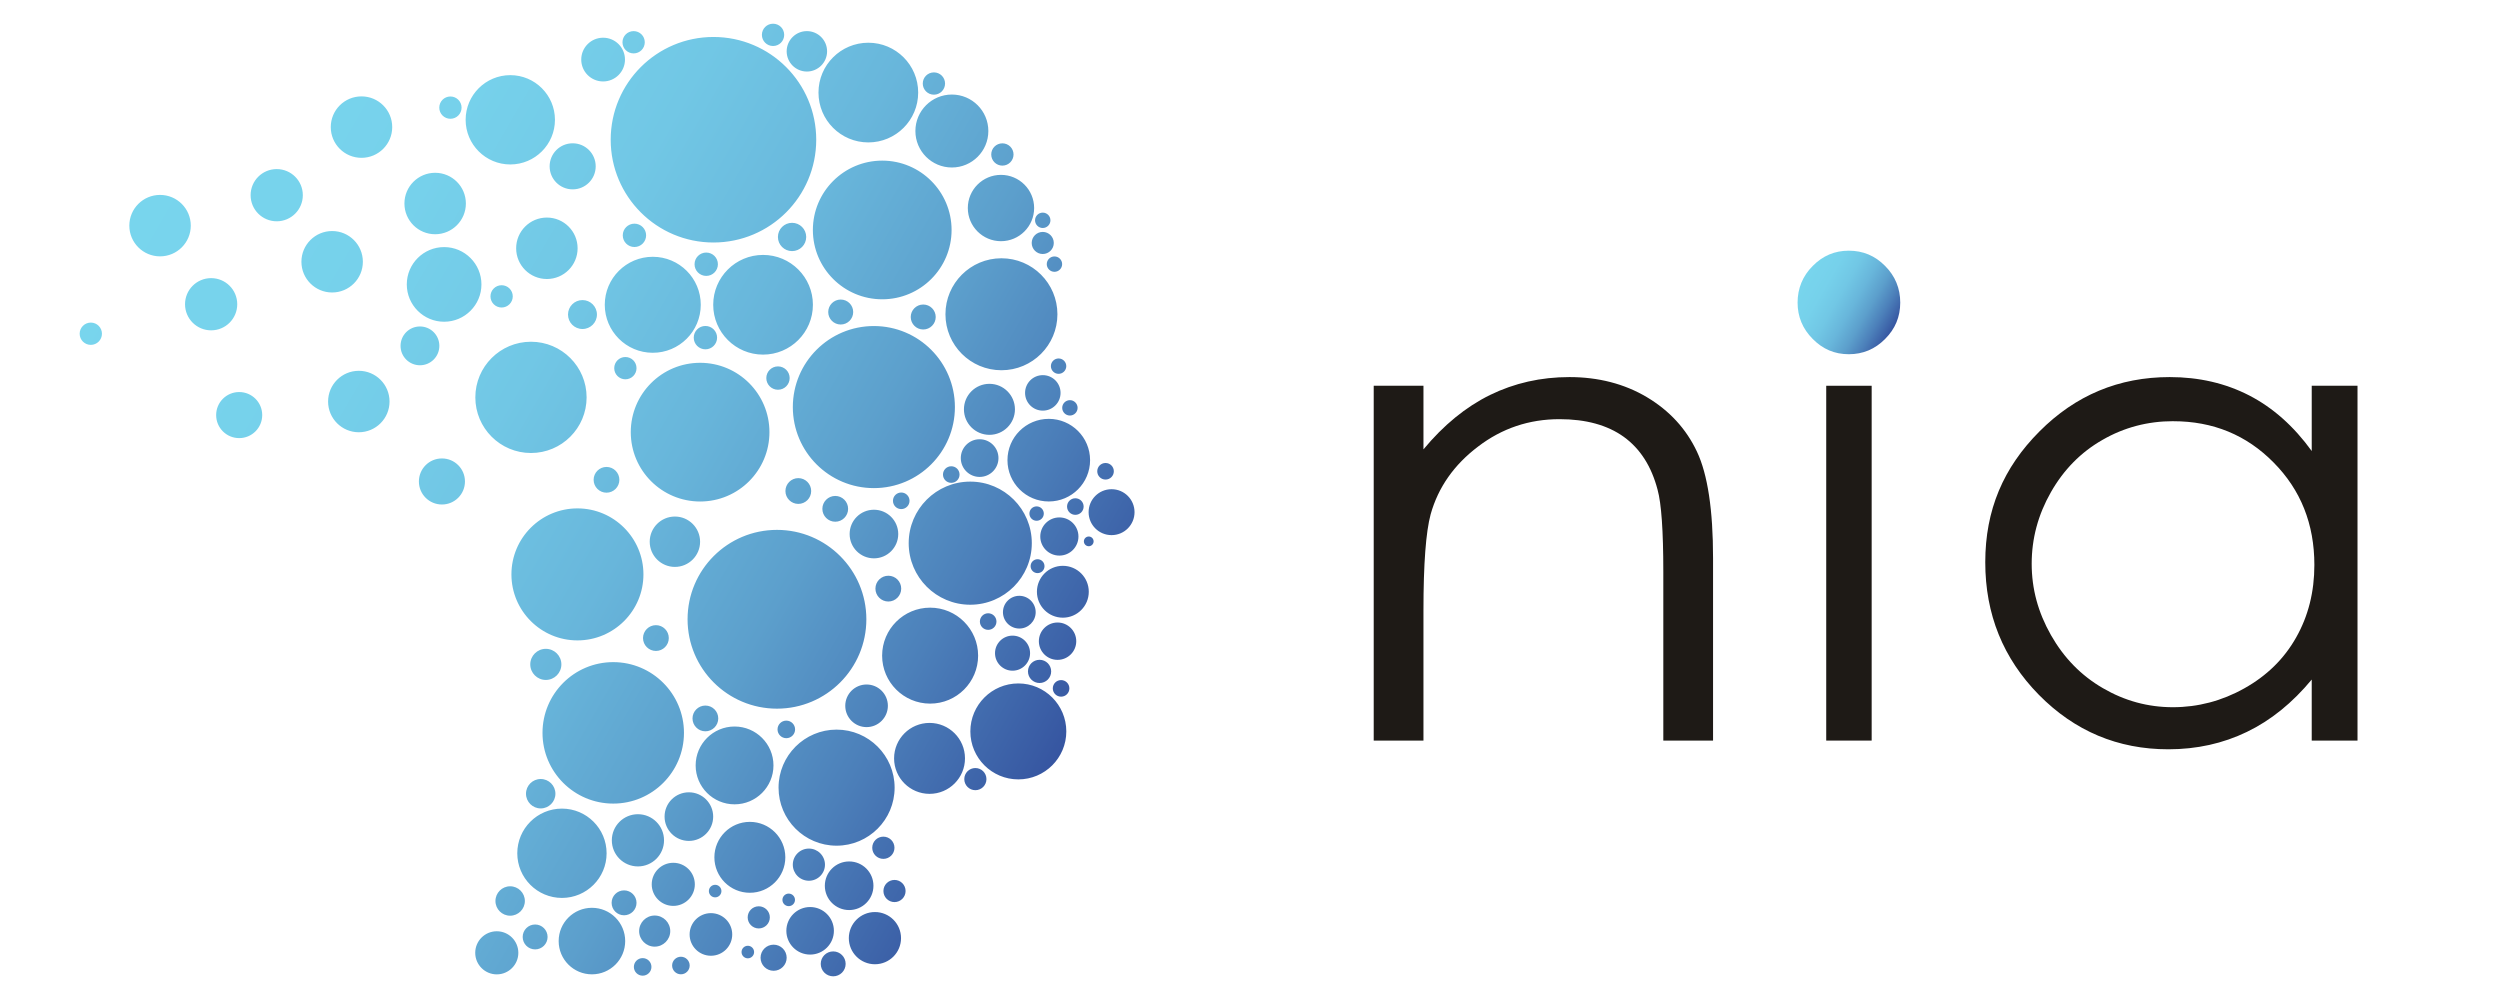
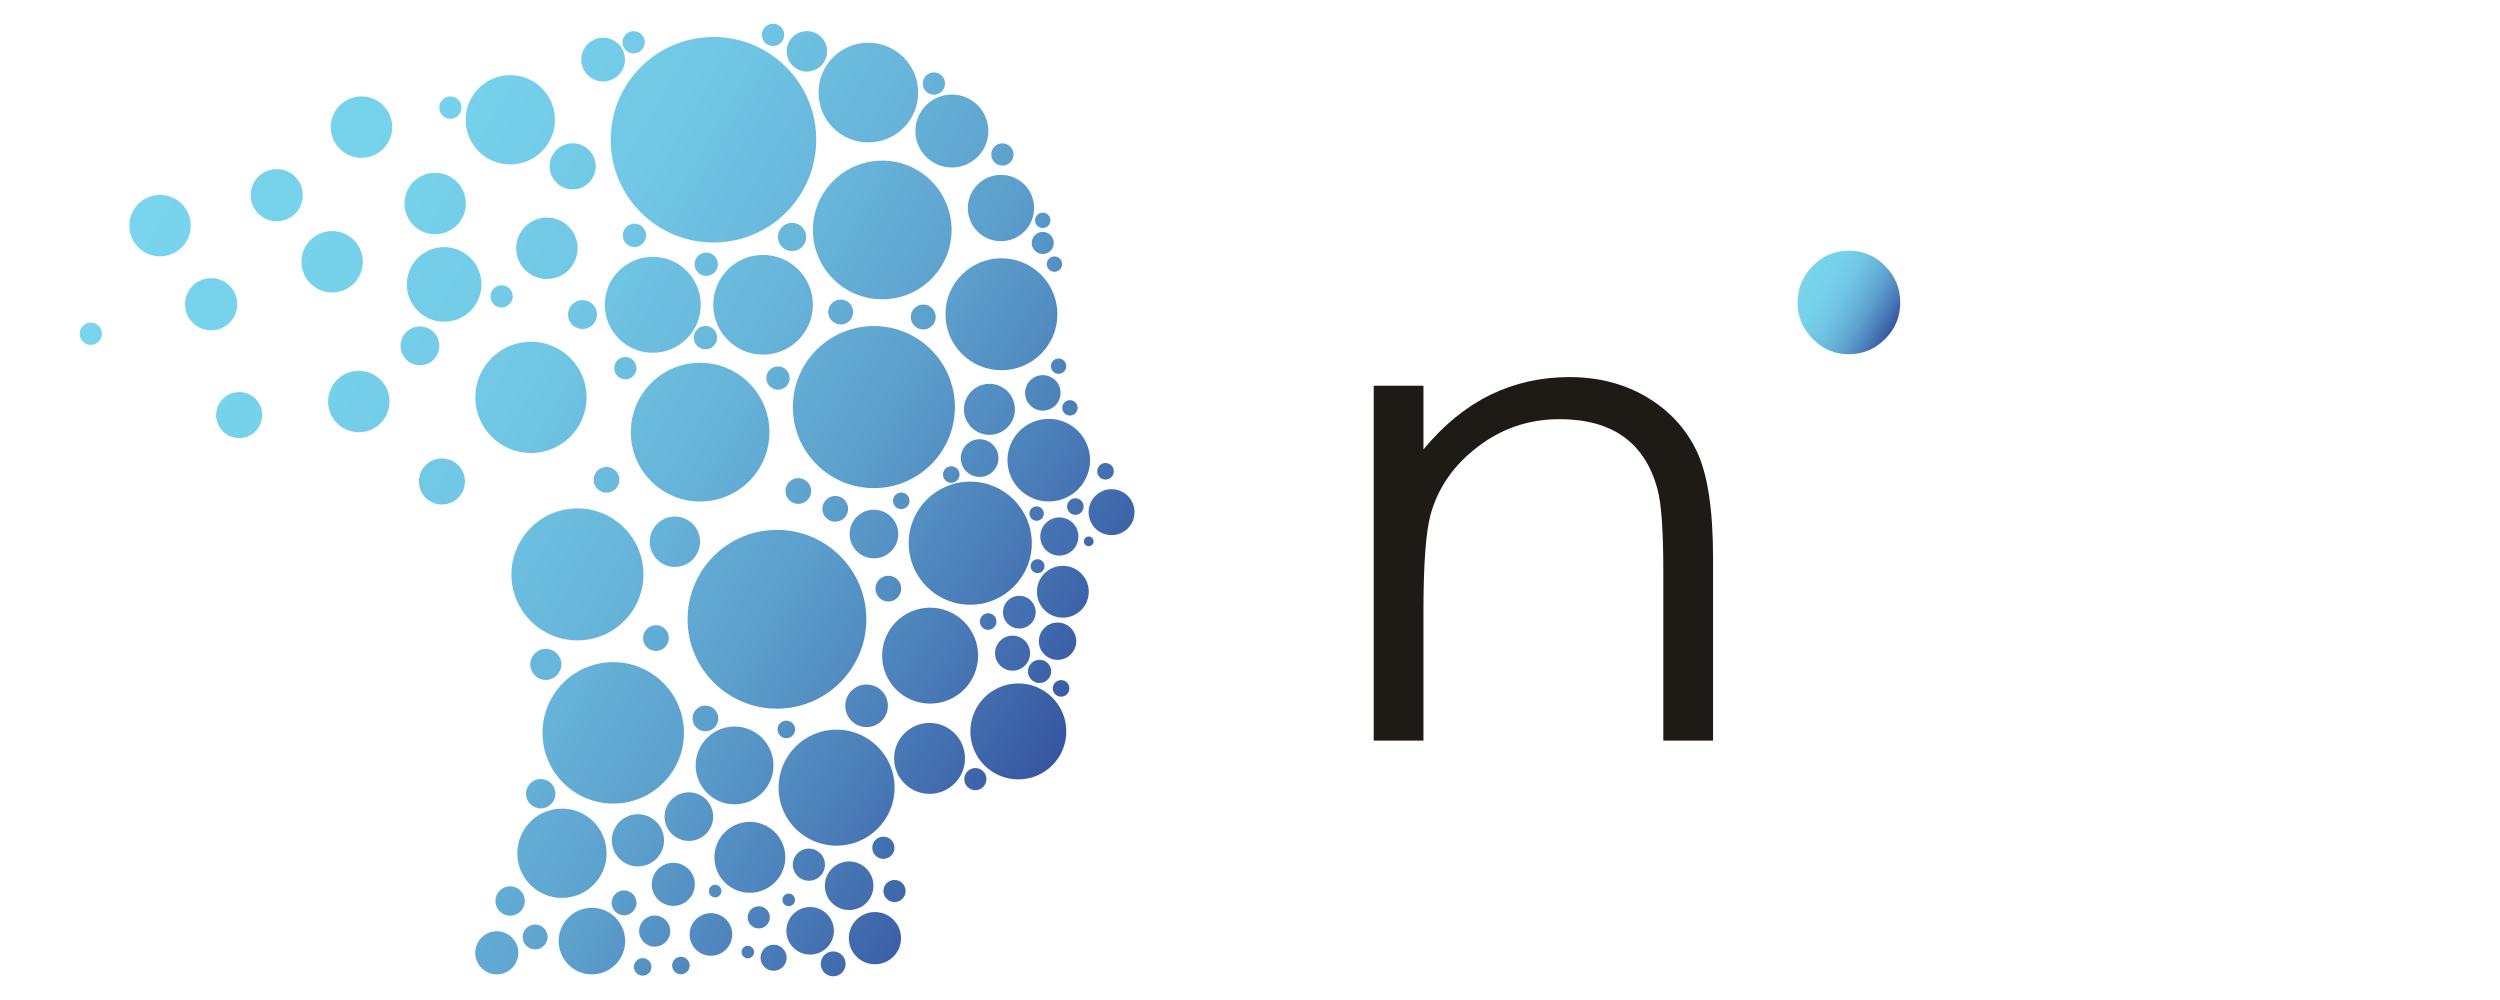
<svg xmlns="http://www.w3.org/2000/svg" xmlns:xlink="http://www.w3.org/1999/xlink" id="Layer_1" data-name="Layer 1" viewBox="0 0 708.66 283.46">
  <defs>
    <style>
      .cls-1 {
        fill: url(#linear-gradient-2);
      }

      .cls-1, .cls-2, .cls-3 {
        fill-rule: evenodd;
      }

      .cls-2, .cls-4 {
        fill: #1e1a16;
      }

      .cls-3 {
        fill: url(#linear-gradient);
      }
    </style>
    <linearGradient id="linear-gradient" x1="40.54" y1="229.76" x2="304.41" y2="77.42" gradientTransform="translate(0 284.68) scale(1 -1)" gradientUnits="userSpaceOnUse">
      <stop offset="0" stop-color="#78d5ed" />
      <stop offset=".22" stop-color="#76d1eb" />
      <stop offset=".39" stop-color="#71c7e5" />
      <stop offset=".55" stop-color="#68b6db" />
      <stop offset=".7" stop-color="#5c9fcc" />
      <stop offset=".84" stop-color="#4c80ba" />
      <stop offset=".98" stop-color="#395ba4" />
      <stop offset="1" stop-color="#3655a1" />
    </linearGradient>
    <linearGradient id="linear-gradient-2" x1="511.47" y1="206.23" x2="536.74" y2="191.64" xlink:href="#linear-gradient" />
  </defs>
  <path class="cls-3" d="M67.8,111.13c3.61,0,6.53,2.92,6.53,6.53s-2.92,6.53-6.53,6.53-6.53-2.92-6.53-6.53,2.92-6.53,6.53-6.53h0ZM25.74,91.44c1.75,0,3.16,1.42,3.16,3.16s-1.41,3.16-3.16,3.16-3.16-1.42-3.16-3.16,1.42-3.16,3.16-3.16h0ZM162.33,40.62c3.61,0,6.53,2.92,6.53,6.53s-2.92,6.53-6.53,6.53-6.53-2.92-6.53-6.53,2.92-6.53,6.53-6.53h0ZM101.71,105.11c4.81,0,8.71,3.9,8.71,8.71s-3.9,8.71-8.71,8.71-8.71-3.9-8.71-8.71,3.9-8.71,8.71-8.71h0ZM123.35,48.98c4.81,0,8.71,3.9,8.71,8.71s-3.9,8.71-8.71,8.71-8.71-3.9-8.71-8.71,3.9-8.71,8.71-8.71h0ZM45.37,55.25c4.81,0,8.71,3.9,8.71,8.71s-3.9,8.71-8.71,8.71-8.71-3.9-8.71-8.71,3.9-8.71,8.71-8.71h0ZM94.15,65.49c4.81,0,8.71,3.9,8.71,8.71s-3.9,8.71-8.71,8.71-8.71-3.9-8.71-8.71,3.9-8.71,8.71-8.71h0ZM59.85,78.84c4.09,0,7.4,3.31,7.4,7.4s-3.31,7.4-7.4,7.4-7.4-3.31-7.4-7.4,3.31-7.4,7.4-7.4h0ZM155.02,61.67c4.81,0,8.71,3.9,8.71,8.71s-3.9,8.71-8.71,8.71-8.71-3.9-8.71-8.71,3.9-8.71,8.71-8.71h0ZM304.82,141.24c1.3,0,2.35,1.05,2.35,2.35s-1.05,2.35-2.35,2.35-2.35-1.05-2.35-2.35,1.05-2.35,2.35-2.35h0ZM300.78,192.78c1.3,0,2.35,1.05,2.35,2.35s-1.05,2.35-2.35,2.35-2.35-1.05-2.35-2.35,1.05-2.35,2.35-2.35h0ZM250.4,237.16c1.74,0,3.15,1.41,3.15,3.15s-1.41,3.15-3.15,3.15-3.15-1.41-3.15-3.15,1.41-3.15,3.15-3.15h0ZM253.56,249.43c1.73,0,3.14,1.4,3.14,3.14s-1.41,3.14-3.14,3.14-3.14-1.4-3.14-3.14,1.41-3.14,3.14-3.14h0ZM295.58,65.74c1.73,0,3.13,1.4,3.13,3.13s-1.4,3.13-3.13,3.13-3.13-1.4-3.13-3.13,1.4-3.13,3.13-3.13h0ZM295.58,60.27c1.2,0,2.18.98,2.18,2.18s-.98,2.18-2.18,2.18-2.18-.98-2.18-2.18.98-2.18,2.18-2.18h0ZM298.9,72.69c1.2,0,2.18.98,2.18,2.18s-.98,2.18-2.18,2.18-2.18-.98-2.18-2.18.98-2.18,2.18-2.18h0ZM303.28,113.43c1.2,0,2.18.98,2.18,2.18s-.98,2.18-2.18,2.18-2.18-.98-2.18-2.18.98-2.18,2.18-2.18h0ZM300.07,101.61c1.2,0,2.18.98,2.18,2.18s-.98,2.18-2.18,2.18-2.18-.98-2.18-2.18.98-2.18,2.18-2.18h0ZM295.6,106.34c2.78,0,5.03,2.25,5.03,5.03s-2.25,5.03-5.03,5.03-5.03-2.25-5.03-5.03,2.25-5.03,5.03-5.03h0ZM284.14,40.63c1.75,0,3.16,1.42,3.16,3.16s-1.42,3.16-3.16,3.16-3.16-1.41-3.16-3.16,1.41-3.16,3.16-3.16h0ZM264.73,20.52c1.75,0,3.16,1.41,3.16,3.16s-1.42,3.16-3.16,3.16-3.16-1.42-3.16-3.16,1.41-3.16,3.16-3.16h0ZM228.72,8.82c3.17,0,5.73,2.57,5.73,5.73s-2.57,5.73-5.73,5.73-5.73-2.57-5.73-5.73,2.57-5.73,5.73-5.73h0ZM170.96,10.69c3.43,0,6.2,2.78,6.2,6.2s-2.78,6.2-6.2,6.2-6.2-2.78-6.2-6.2,2.78-6.2,6.2-6.2h0ZM119.04,92.54c3.04,0,5.5,2.46,5.5,5.5s-2.46,5.5-5.5,5.5-5.5-2.46-5.5-5.5,2.46-5.5,5.5-5.5h0ZM125.89,70.04c5.84,0,10.58,4.74,10.58,10.58s-4.74,10.58-10.58,10.58-10.58-4.74-10.58-10.58,4.74-10.58,10.58-10.58h0ZM102.47,27.32c4.81,0,8.71,3.9,8.71,8.71s-3.9,8.71-8.71,8.71-8.71-3.9-8.71-8.71,3.9-8.71,8.71-8.71h0ZM78.44,47.93c4.09,0,7.4,3.31,7.4,7.4s-3.31,7.4-7.4,7.4-7.4-3.31-7.4-7.4,3.31-7.4,7.4-7.4h0ZM219.13,6.72c1.75,0,3.16,1.41,3.16,3.16s-1.41,3.16-3.16,3.16-3.16-1.41-3.16-3.16,1.42-3.16,3.16-3.16h0ZM179.61,8.82c-1.75,0-3.16,1.42-3.16,3.16s1.41,3.16,3.16,3.16,3.16-1.41,3.16-3.16-1.41-3.16-3.16-3.16h0ZM127.68,27.35c1.75,0,3.16,1.42,3.16,3.16s-1.41,3.16-3.16,3.16-3.16-1.41-3.16-3.16,1.41-3.16,3.16-3.16h0ZM142.19,80.85c1.75,0,3.16,1.42,3.16,3.16s-1.42,3.16-3.16,3.16-3.16-1.41-3.16-3.16,1.42-3.16,3.16-3.16h0ZM177.27,101.2c1.75,0,3.16,1.41,3.16,3.16s-1.41,3.16-3.16,3.16-3.16-1.42-3.16-3.16,1.41-3.16,3.16-3.16h0ZM165.11,85.06c2.26,0,4.1,1.83,4.1,4.1s-1.83,4.1-4.1,4.1-4.1-1.83-4.1-4.1,1.83-4.1,4.1-4.1h0ZM179.84,63.4c1.83,0,3.31,1.48,3.31,3.31s-1.48,3.31-3.31,3.31-3.31-1.48-3.31-3.31,1.48-3.31,3.31-3.31h0ZM200.19,71.59c1.83,0,3.31,1.48,3.31,3.31s-1.48,3.31-3.31,3.31-3.31-1.48-3.31-3.31,1.48-3.31,3.31-3.31h0ZM199.96,92.4c1.83,0,3.31,1.48,3.31,3.31s-1.48,3.31-3.31,3.31-3.31-1.48-3.31-3.31,1.48-3.31,3.31-3.31h0ZM220.53,103.86c1.83,0,3.31,1.48,3.31,3.31s-1.48,3.31-3.31,3.31-3.31-1.48-3.31-3.31,1.48-3.31,3.31-3.31h0ZM224.52,63.16c2.21,0,4.01,1.79,4.01,4.01s-1.79,4.01-4.01,4.01-4.01-1.79-4.01-4.01,1.8-4.01,4.01-4.01h0ZM238.31,84.91c1.96,0,3.54,1.58,3.54,3.54s-1.59,3.54-3.54,3.54-3.54-1.59-3.54-3.54,1.59-3.54,3.54-3.54h0ZM261.7,86.32c1.96,0,3.54,1.59,3.54,3.54s-1.59,3.54-3.54,3.54-3.54-1.59-3.54-3.54,1.59-3.54,3.54-3.54h0ZM283.74,49.57c-5.19,0-9.4,4.21-9.4,9.4s4.21,9.4,9.4,9.4,9.4-4.21,9.4-9.4-4.21-9.4-9.4-9.4h0ZM293.84,143.54c1.13,0,2.04.91,2.04,2.04s-.91,2.04-2.04,2.04-2.04-.91-2.04-2.04.91-2.04,2.04-2.04h0ZM308.62,152.08c.76,0,1.38.62,1.38,1.38s-.62,1.38-1.38,1.38-1.38-.62-1.38-1.38.62-1.38,1.38-1.38h0ZM294.11,158.52c1.09,0,1.97.88,1.97,1.97s-.88,1.97-1.97,1.97-1.97-.88-1.97-1.97.88-1.97,1.97-1.97h0ZM315.09,138.67c3.6,0,6.51,2.91,6.51,6.51s-2.91,6.51-6.51,6.51-6.51-2.91-6.51-6.51,2.91-6.51,6.51-6.51h0ZM313.38,131.24c1.3,0,2.35,1.05,2.35,2.35s-1.05,2.35-2.35,2.35-2.35-1.05-2.35-2.35,1.05-2.35,2.35-2.35h0ZM277.69,124.51c2.95,0,5.34,2.39,5.34,5.34s-2.39,5.34-5.34,5.34-5.34-2.39-5.34-5.34,2.39-5.34,5.34-5.34h0ZM255.47,139.61c1.3,0,2.35,1.05,2.35,2.35s-1.05,2.35-2.35,2.35-2.35-1.05-2.35-2.35,1.05-2.35,2.35-2.35h0ZM269.65,132.17c1.3,0,2.35,1.05,2.35,2.35s-1.05,2.35-2.35,2.35-2.35-1.05-2.35-2.35,1.05-2.35,2.35-2.35h0ZM294.68,187.03c1.82,0,3.29,1.47,3.29,3.29s-1.47,3.29-3.29,3.29-3.29-1.47-3.29-3.29,1.47-3.29,3.29-3.29h0ZM301.28,160.39c-4.06,0-7.35,3.29-7.35,7.35s3.29,7.35,7.35,7.35,7.35-3.29,7.35-7.35-3.29-7.35-7.35-7.35h0ZM299.78,176.46c-2.92,0-5.3,2.37-5.3,5.3s2.37,5.29,5.3,5.29,5.3-2.37,5.3-5.29-2.37-5.3-5.3-5.3h0ZM288.94,168.89c2.56,0,4.64,2.08,4.64,4.64s-2.08,4.64-4.64,4.64-4.64-2.08-4.64-4.64,2.08-4.64,4.64-4.64h0ZM280.11,173.84c1.3,0,2.35,1.05,2.35,2.35s-1.05,2.35-2.35,2.35-2.35-1.05-2.35-2.35,1.05-2.35,2.35-2.35h0ZM300.29,146.67c-2.99,0-5.41,2.42-5.41,5.41s2.42,5.41,5.41,5.41,5.41-2.42,5.41-5.41-2.42-5.41-5.41-5.41h0ZM226.29,135.53c2.02,0,3.65,1.64,3.65,3.66s-1.64,3.65-3.65,3.65-3.65-1.64-3.65-3.65,1.64-3.66,3.65-3.66h0ZM236.76,140.58c2.02,0,3.65,1.64,3.65,3.66s-1.64,3.65-3.65,3.65-3.65-1.64-3.65-3.65,1.64-3.66,3.65-3.66h0ZM251.81,163.2c2.02,0,3.65,1.64,3.65,3.65s-1.64,3.66-3.65,3.66-3.66-1.64-3.66-3.66,1.64-3.65,3.66-3.65h0ZM287.02,180.18c-2.75,0-4.97,2.23-4.97,4.97s2.23,4.97,4.97,4.97,4.97-2.23,4.97-4.97-2.23-4.97-4.97-4.97h0ZM154.72,183.92c2.44,0,4.41,1.98,4.41,4.41s-1.98,4.41-4.41,4.41-4.41-1.98-4.41-4.41,1.98-4.41,4.41-4.41h0ZM125.27,129.95c3.61,0,6.53,2.92,6.53,6.53s-2.92,6.53-6.53,6.53-6.53-2.92-6.53-6.53,2.92-6.53,6.53-6.53h0ZM171.92,132.36c2.02,0,3.65,1.64,3.65,3.65s-1.64,3.65-3.65,3.65-3.65-1.64-3.65-3.65,1.64-3.65,3.65-3.65h0ZM191.31,146.42c3.94,0,7.14,3.2,7.14,7.14s-3.2,7.14-7.14,7.14-7.14-3.2-7.14-7.14,3.2-7.14,7.14-7.14h0ZM185.93,177.21c2.02,0,3.65,1.64,3.65,3.66s-1.64,3.65-3.65,3.65-3.66-1.64-3.66-3.65,1.64-3.66,3.66-3.66h0ZM280.47,108.8c3.99,0,7.23,3.24,7.23,7.23s-3.24,7.23-7.23,7.23-7.23-3.24-7.23-7.23,3.24-7.23,7.23-7.23h0ZM247.73,144.49c3.8,0,6.89,3.08,6.89,6.89s-3.08,6.89-6.89,6.89-6.89-3.08-6.89-6.89,3.08-6.89,6.89-6.89h0ZM199.95,200c2.02,0,3.65,1.64,3.65,3.65s-1.64,3.65-3.65,3.65-3.65-1.64-3.65-3.65,1.64-3.65,3.65-3.65h0ZM276.48,217.71c1.73,0,3.14,1.4,3.14,3.14s-1.41,3.14-3.14,3.14-3.14-1.4-3.14-3.14,1.4-3.14,3.14-3.14h0ZM202.72,250.81c.98,0,1.78.8,1.78,1.78s-.8,1.78-1.78,1.78-1.78-.8-1.78-1.78.8-1.78,1.78-1.78h0ZM223.57,253.3c.98,0,1.78.8,1.78,1.78s-.8,1.78-1.78,1.78-1.78-.8-1.78-1.78.8-1.78,1.78-1.78h0ZM144.61,251.23c2.3,0,4.17,1.87,4.17,4.17s-1.87,4.17-4.17,4.17-4.17-1.87-4.17-4.17,1.87-4.17,4.17-4.17h0ZM153.27,220.82c2.31,0,4.17,1.87,4.17,4.17s-1.87,4.17-4.17,4.17-4.17-1.87-4.17-4.17,1.87-4.17,4.17-4.17h0ZM176.9,252.39c1.95,0,3.53,1.58,3.53,3.53s-1.58,3.53-3.53,3.53-3.53-1.58-3.53-3.53,1.58-3.53,3.53-3.53h0ZM222.89,204.27c1.38,0,2.49,1.12,2.49,2.49s-1.12,2.49-2.49,2.49-2.49-1.11-2.49-2.49,1.12-2.49,2.49-2.49h0ZM229.29,240.54c2.52,0,4.56,2.04,4.56,4.56s-2.04,4.56-4.56,4.56-4.56-2.04-4.56-4.56,2.04-4.56,4.56-4.56h0ZM190.85,244.57c3.38,0,6.11,2.74,6.11,6.11s-2.74,6.11-6.11,6.11-6.11-2.74-6.11-6.11,2.73-6.11,6.11-6.11h0ZM240.7,244.19c-3.8,0-6.89,3.08-6.89,6.89s3.08,6.89,6.89,6.89,6.89-3.08,6.89-6.89-3.08-6.89-6.89-6.89h0ZM180.83,230.8c-4.09,0-7.4,3.31-7.4,7.4s3.31,7.4,7.4,7.4,7.4-3.32,7.4-7.4-3.31-7.4-7.4-7.4h0ZM195.27,224.59c3.8,0,6.89,3.08,6.89,6.89s-3.08,6.89-6.89,6.89-6.89-3.08-6.89-6.89,3.08-6.89,6.89-6.89h0ZM245.64,194.03c3.34,0,6.04,2.71,6.04,6.04s-2.71,6.04-6.04,6.04-6.04-2.71-6.04-6.04,2.7-6.04,6.04-6.04h0ZM263.49,204.92c-5.55,0-10.05,4.5-10.05,10.05s4.5,10.06,10.05,10.06,10.05-4.5,10.05-10.06-4.5-10.05-10.05-10.05h0ZM212.55,232.97c-5.55,0-10.05,4.5-10.05,10.05s4.5,10.05,10.05,10.05,10.06-4.5,10.06-10.05-4.5-10.05-10.06-10.05h0ZM208.22,205.94c-6.09,0-11.03,4.94-11.03,11.03s4.94,11.03,11.03,11.03,11.03-4.94,11.03-11.03-4.94-11.03-11.03-11.03h0ZM159.29,229.21c-6.99,0-12.66,5.67-12.66,12.66s5.67,12.66,12.66,12.66,12.66-5.67,12.66-12.66-5.67-12.66-12.66-12.66h0ZM144.65,21.3c-6.99,0-12.66,5.67-12.66,12.66s5.67,12.66,12.66,12.66,12.66-5.67,12.66-12.66-5.67-12.66-12.66-12.66h0ZM297.29,118.73c-6.47,0-11.71,5.24-11.71,11.71s5.24,11.71,11.71,11.71,11.71-5.24,11.71-11.71-5.24-11.71-11.71-11.71h0ZM275.03,136.52c-9.64,0-17.45,7.81-17.45,17.45s7.81,17.45,17.45,17.45,17.45-7.81,17.45-17.45-7.81-17.45-17.45-17.45h0ZM288.66,193.73c-7.51,0-13.6,6.09-13.6,13.6s6.09,13.6,13.6,13.6,13.6-6.09,13.6-13.6-6.09-13.6-13.6-13.6h0ZM263.66,172.25c-7.51,0-13.61,6.09-13.61,13.6s6.09,13.6,13.61,13.6,13.6-6.09,13.6-13.6-6.09-13.6-13.6-13.6h0ZM237.14,206.82c-9.08,0-16.45,7.36-16.45,16.45s7.36,16.45,16.45,16.45,16.45-7.36,16.45-16.45-7.36-16.45-16.45-16.45h0ZM185.04,72.79c-7.51,0-13.61,6.09-13.61,13.6s6.09,13.61,13.61,13.61,13.6-6.09,13.6-13.61-6.09-13.6-13.6-13.6h0ZM216.3,72.26c-7.8,0-14.13,6.33-14.13,14.13s6.33,14.13,14.13,14.13,14.13-6.32,14.13-14.13-6.33-14.13-14.13-14.13h0ZM246.14,12.11c-7.8,0-14.13,6.32-14.13,14.13s6.32,14.13,14.13,14.13,14.13-6.32,14.13-14.13-6.32-14.13-14.13-14.13h0ZM269.82,26.8c-5.71,0-10.34,4.63-10.34,10.34s4.63,10.34,10.34,10.34,10.34-4.63,10.34-10.34-4.63-10.34-10.34-10.34h0ZM283.87,73.21c-8.76,0-15.87,7.1-15.87,15.87s7.1,15.87,15.87,15.87,15.87-7.1,15.87-15.87-7.1-15.87-15.87-15.87h0ZM163.68,144.11c-10.33,0-18.71,8.38-18.71,18.71s8.38,18.71,18.71,18.71,18.71-8.38,18.71-18.71-8.38-18.71-18.71-18.71h0ZM173.83,187.69c-11.08,0-20.05,8.98-20.05,20.05s8.98,20.05,20.05,20.05,20.05-8.98,20.05-20.05-8.98-20.05-20.05-20.05h0ZM150.51,96.87c8.71,0,15.77,7.06,15.77,15.77s-7.06,15.77-15.77,15.77-15.77-7.06-15.77-15.77,7.06-15.77,15.77-15.77h0ZM198.46,102.84c-10.86,0-19.66,8.8-19.66,19.66s8.8,19.66,19.66,19.66,19.65-8.8,19.65-19.66-8.8-19.66-19.65-19.66h0ZM220.24,150.2c-14,0-25.34,11.34-25.34,25.34s11.34,25.34,25.34,25.34,25.34-11.35,25.34-25.34-11.35-25.34-25.34-25.34h0ZM247.71,92.42c-12.69,0-22.97,10.28-22.97,22.97s10.28,22.97,22.97,22.97,22.97-10.28,22.97-22.97-10.28-22.97-22.97-22.97h0ZM250.08,45.53c10.85,0,19.66,8.8,19.66,19.66s-8.8,19.65-19.66,19.65-19.66-8.8-19.66-19.65,8.8-19.66,19.66-19.66h0ZM202.24,10.48c-16.09,0-29.13,13.04-29.13,29.13s13.04,29.13,29.13,29.13,29.13-13.04,29.13-29.13-13.04-29.13-29.13-29.13h0ZM151.69,262.06c1.95,0,3.53,1.58,3.53,3.53s-1.58,3.53-3.53,3.53-3.53-1.58-3.53-3.53,1.58-3.53,3.53-3.53h0ZM167.79,257.33c-5.21,0-9.43,4.22-9.43,9.43s4.22,9.43,9.43,9.43,9.43-4.22,9.43-9.43-4.22-9.43-9.43-9.43h0ZM140.82,263.98c3.38,0,6.11,2.74,6.11,6.11s-2.74,6.11-6.11,6.11-6.11-2.74-6.11-6.11,2.73-6.11,6.11-6.11h0ZM185.58,259.52c2.44,0,4.41,1.98,4.41,4.41s-1.98,4.41-4.41,4.41-4.41-1.98-4.41-4.41,1.98-4.41,4.41-4.41h0ZM201.52,258.84c3.34,0,6.04,2.7,6.04,6.04s-2.7,6.04-6.04,6.04-6.04-2.71-6.04-6.04,2.71-6.04,6.04-6.04h0ZM215.08,256.9c1.73,0,3.14,1.4,3.14,3.14s-1.41,3.14-3.14,3.14-3.14-1.4-3.14-3.14,1.4-3.14,3.14-3.14h0ZM229.64,257.11c3.72,0,6.74,3.02,6.74,6.74s-3.02,6.74-6.74,6.74-6.74-3.02-6.74-6.74,3.02-6.74,6.74-6.74h0ZM248.01,258.53c4.09,0,7.4,3.31,7.4,7.4s-3.31,7.4-7.4,7.4-7.4-3.32-7.4-7.4,3.31-7.4,7.4-7.4h0ZM211.98,268.09c.98,0,1.78.8,1.78,1.78s-.8,1.78-1.78,1.78-1.78-.8-1.78-1.78.8-1.78,1.78-1.78h0ZM193.01,271.2c1.38,0,2.49,1.12,2.49,2.49s-1.12,2.49-2.49,2.49-2.49-1.12-2.49-2.49,1.12-2.49,2.49-2.49h0ZM219.29,267.78c-2.04,0-3.7,1.66-3.7,3.7s1.66,3.7,3.7,3.7,3.7-1.66,3.7-3.7-1.66-3.7-3.7-3.7h0ZM236.18,269.69c-1.95,0-3.53,1.58-3.53,3.53s1.58,3.53,3.53,3.53,3.53-1.58,3.53-3.53-1.58-3.53-3.53-3.53h0ZM182.17,271.59c1.38,0,2.49,1.11,2.49,2.49s-1.12,2.49-2.49,2.49-2.49-1.11-2.49-2.49,1.12-2.49,2.49-2.49Z" />
  <g>
    <path class="cls-2" d="M389.4,109.35h14.1v18.03c5.7-6.88,11.99-12.03,18.86-15.41,6.91-3.38,14.41-5.08,22.53-5.08s15.58,1.89,21.97,5.71c6.39,3.82,11.12,8.96,14.17,15.44,3.04,6.44,4.56,16.51,4.56,30.18v51.71h-14.1v-47.92c0-11.55-.55-19.29-1.62-23.17-1.73-6.63-4.91-11.62-9.57-15-4.66-3.35-10.75-5.02-18.24-5.02-8.6,0-16.31,2.59-23.08,7.77-6.81,5.15-11.3,11.55-13.44,19.19-1.35,4.99-2.04,14.08-2.04,27.31v36.84h-14.1v-100.58h0Z" />
    <g>
-       <rect class="cls-4" x="517.67" y="109.35" width="12.88" height="100.58" />
      <path class="cls-1" d="M524.06,71.06c4.03,0,7.45,1.43,10.3,4.33,2.86,2.86,4.29,6.37,4.29,10.39s-1.43,7.45-4.29,10.3c-2.86,2.9-6.28,4.33-10.3,4.33s-7.36-1.43-10.22-4.33c-2.86-2.86-4.29-6.32-4.29-10.3s1.43-7.54,4.29-10.39c2.86-2.9,6.24-4.33,10.22-4.33Z" />
    </g>
-     <path class="cls-2" d="M668.27,109.35v100.58h-12.98v-17.3c-5.47,6.6-11.57,11.56-18.38,14.84-6.77,3.28-14.22,4.93-22.26,4.93-14.31,0-26.55-5.15-36.7-15.44-10.14-10.32-15.2-22.82-15.2-37.6s5.12-26.8,15.36-37.06c10.21-10.26,22.52-15.41,36.92-15.41,8.3,0,15.8,1.74,22.55,5.21,6.71,3.47,12.62,8.71,17.71,15.75v-18.5h12.98ZM616.05,119.39c-7.25,0-13.96,1.77-20.07,5.3-6.14,3.5-11,8.46-14.63,14.84-3.63,6.38-5.44,13.13-5.44,20.27s1.81,13.8,5.47,20.24,8.55,11.46,14.72,15.03c6.17,3.6,12.78,5.4,19.84,5.4s13.87-1.77,20.23-5.34c6.39-3.57,11.29-8.37,14.72-14.46,3.43-6.06,5.15-12.91,5.15-20.52,0-11.59-3.85-21.28-11.58-29.07-7.69-7.8-17.17-11.68-28.43-11.68h.02Z" />
  </g>
</svg>